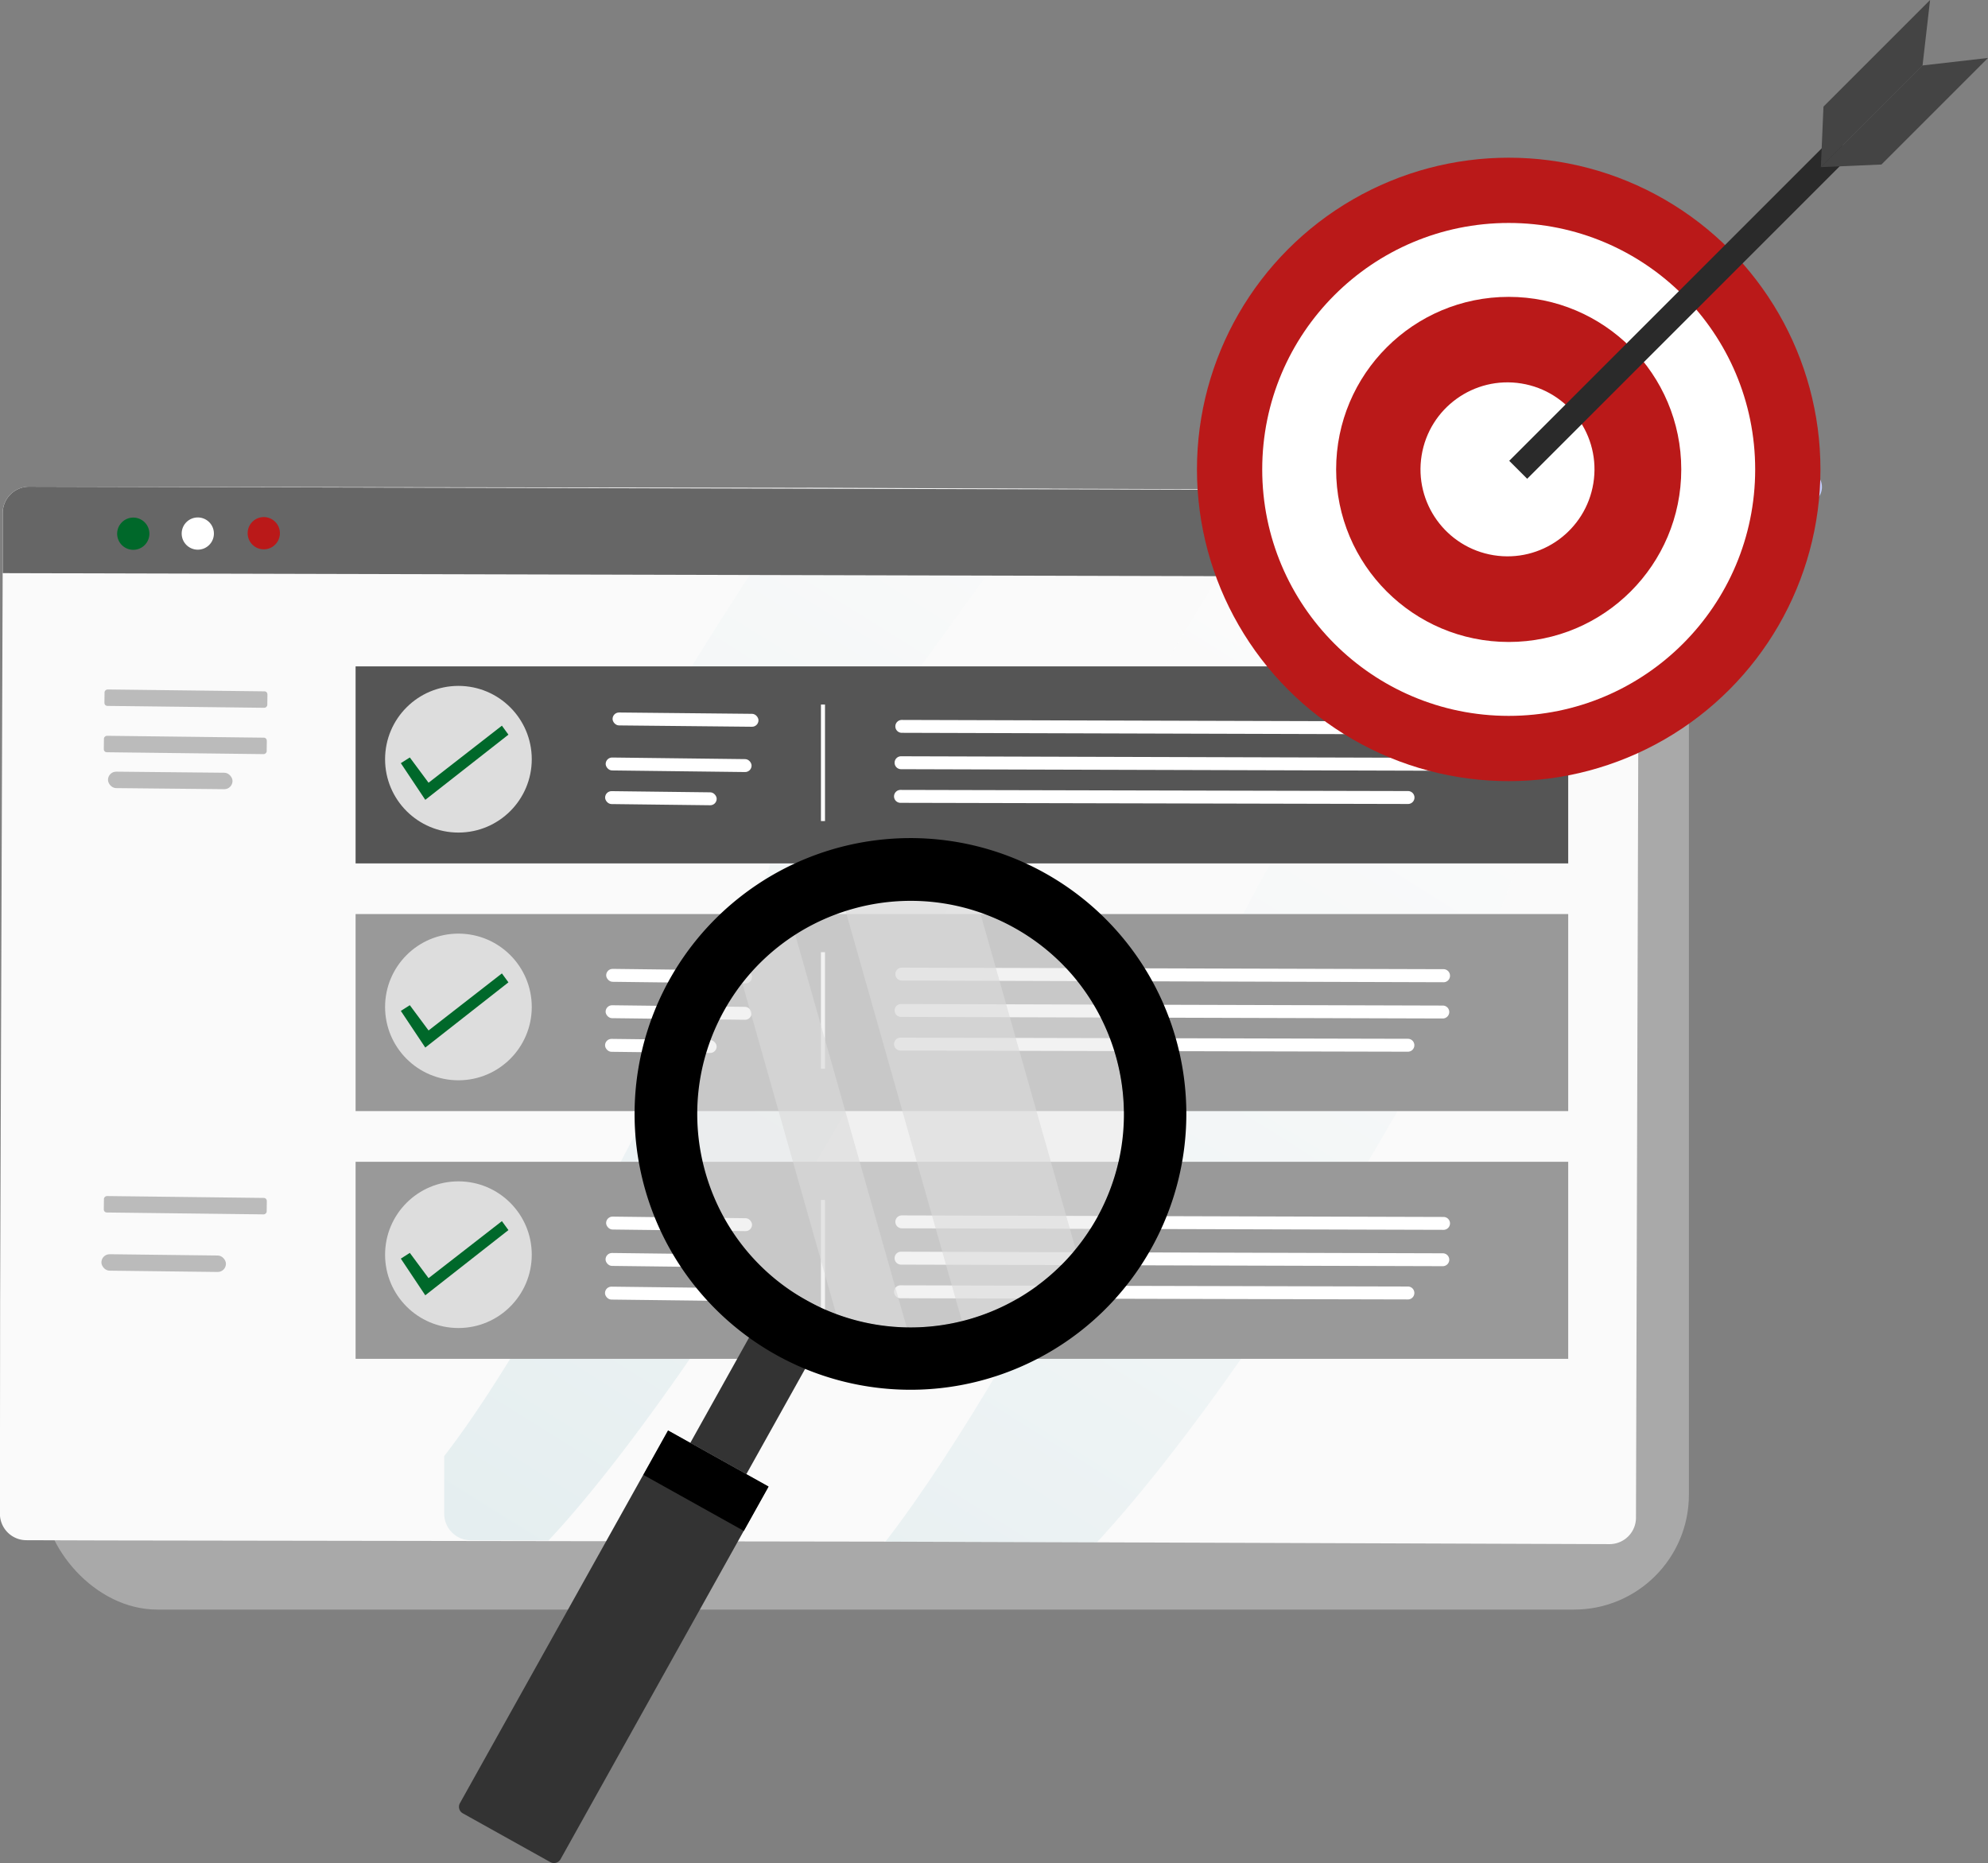
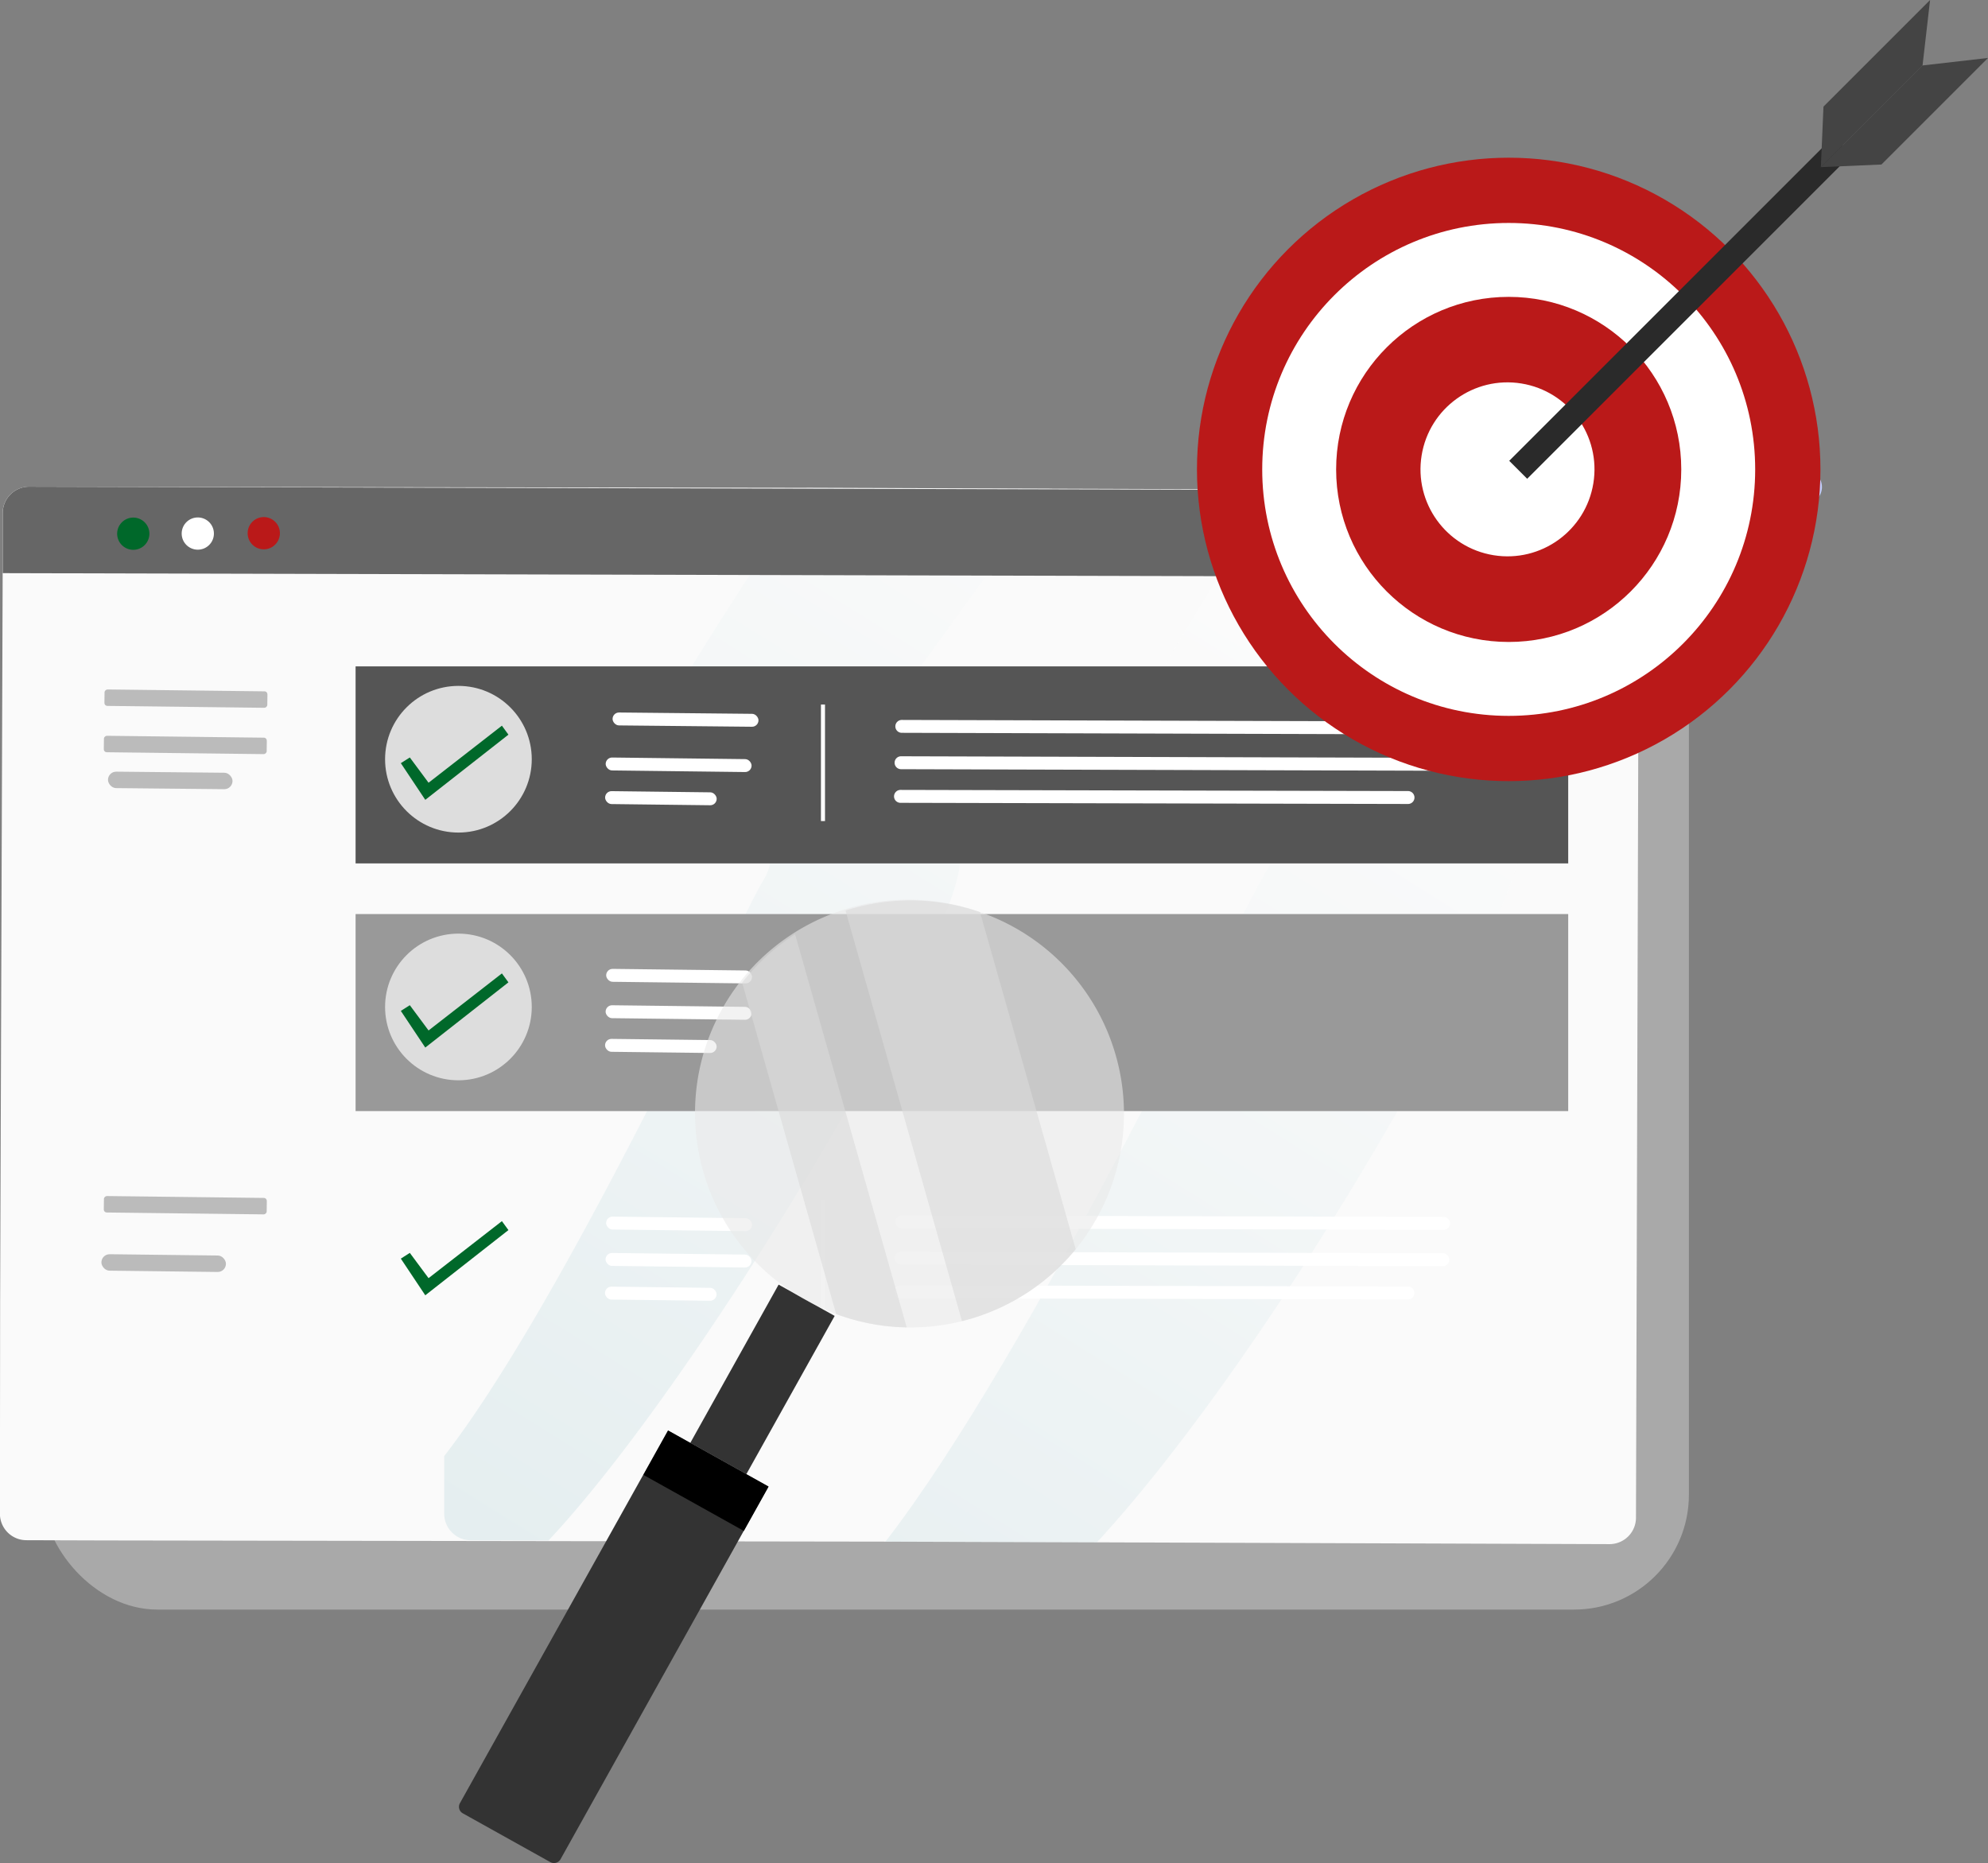
<svg xmlns="http://www.w3.org/2000/svg" xmlns:xlink="http://www.w3.org/1999/xlink" width="484.66" height="454.23">
  <rect width="100%" height="100%" fill="#808080" stroke="none" />
  <defs>
    <linearGradient id="A" x1="1072.867" y1="1047.136" x2="1247.03" y2="768.567" gradientUnits="userSpaceOnUse">
      <stop offset="0" stop-color="#a5cbd2" />
      <stop offset=".99" stop-color="#fff" />
    </linearGradient>
    <linearGradient id="B" x1="986.352" y1="985.747" x2="1161.251" y2="706.012" xlink:href="#A" />
  </defs>
  <g fill="#c0cdfb">
    <circle cx="440.04" cy="118.74" r="4.14" />
    <circle cx="439.56" cy="104.13" r="2.44" />
  </g>
  <rect x="10.4" y="131.83" width="401.34" height="260.61" rx="28" fill="#dadada" opacity=".46" />
  <path d="M392.41 376.48l-125-.44-51.56-.17-190.46-.29-19-.06a6.45 6.45 0 0 1-6.41-6.46l.05-51.32.62-178v-14.68a6.43 6.43 0 0 1 6.46-6.4l189.58.27 59.16.21 54.72.19 68.25.24h14.29a6.45 6.45 0 0 1 6.41 6.46v14.69l-.68 229.36a6.45 6.45 0 0 1-6.43 6.4z" fill="#fafafa" />
  <g fill="#bbb">
    <rect x="948.21" y="745.89" width="4.01" height="39.71" rx=".71" transform="matrix(.012 -1 1 .012 -731.82 1111.36)" />
    <rect x="948.04" y="757.18" width="4.01" height="39.71" rx=".71" transform="matrix(.012 -1 1 .012 -743.26 1122.35)" />
    <rect x="930.03" y="785.41" width="30.36" height="4.01" rx="2" transform="matrix(1 .01 -.01 1 -895.83 -606.59)" />
    <rect x="948.04" y="869.37" width="4.01" height="39.71" rx=".71" transform="matrix(.012 -1 1 .012 -855.45 1233.22)" />
    <rect x="930.03" y="901.19" width="30.36" height="4.01" rx="2" transform="matrix(1 .012 -.012 1 -894.47 -606.58)" />
  </g>
  <g transform="translate(-905.16 -595.52)">
    <path d="M1172.57 971.58l-51.56-.17c35.72-46.14 84.8-150.26 92.68-163.2 11.79-19.37-32.13-14.23-35.64-24.36-2.14-6.14 19.9-41.5 37.75-69l68.25.24-31.48 44.09c-5.33 9.35 23.52 7 24.23 38.37.44 19.45-59.07 125.05-104.23 174.03z" opacity=".27" fill="url(#A)" />
    <path d="M1038.88 971.12l-19-.06a6.46 6.46 0 0 1-6.42-6.46v-14.07c29.89-38.65 71.6-130.24 77.85-140.51 9.9-16.27-32.12-7.86-35.07-16.37-2.43-7 33-59.94 45.6-79.22l59.16.21-42.16 58.27c-4.47 7.85 19.75 5.89 20.35 32.23.5 18.29-62.06 125.17-100.31 165.98z" opacity=".27" fill="url(#B)" />
  </g>
  <path d="M399.54 140.74l-398.87-1v-14.68a6.43 6.43 0 0 1 6.46-6.4l386 1a6.45 6.45 0 0 1 6.41 6.46z" fill="#666" />
  <circle cx="937.28" cy="725.69" r="3.93" transform="matrix(.62 -.785 .785 .62 -1118.29 415.96)" fill="#00682a" />
  <circle cx="48.22" cy="130.09" r="3.93" fill="#fff" />
  <path d="M60.5 129.02a3.93 3.93 0 0 1 7.612 1.961 3.93 3.93 0 0 1-7.19 1.021 3.93 3.93 0 0 1-.422-2.982z" fill="#ba1919" />
  <circle cx="385.57" cy="130.1" r="3.93" fill="#fff" />
  <path d="M86.69 162.47h295.63v48.04H86.69z" fill="#555" />
  <circle cx="111.76" cy="185.11" r="17.88" fill="#ddd" />
  <path d="M97.72 186.07l5.96 8.94 20.27-15.89-1.59-2.19-17.88 13.91-4.57-6.16-2.19 1.39z" fill="#00682a" />
  <g fill="#fff">
    <rect x="1053.06" y="771.24" width="35.57" height="3.15" rx="1.57" transform="matrix(1 .01 -.01 1 -895.99 -608.07)" />
    <rect x="1052.93" y="780.1" width="35.57" height="3.15" rx="1.57" transform="matrix(1 .012 -.012 1 -895.89 -608.06)" />
    <rect x="1052.79" y="788.25" width="27.2" height="3.15" rx="1.57" transform="matrix(1 .012 -.012 1 -895.79 -608.01)" />
    <path d="M351.84 179.06l-132-.39a1.57 1.57 0 0 1-1.56-1.59h0a1.57 1.57 0 0 1 1.59-1.55l132.07.38a1.57 1.57 0 0 1 1.56 1.59h0a1.58 1.58 0 0 1-1.66 1.56zm-.12 8.86l-132.07-.38a1.57 1.57 0 0 1-1.55-1.59h0a1.57 1.57 0 0 1 1.59-1.56l132.07.38a1.58 1.58 0 0 1 1.56 1.59h0a1.59 1.59 0 0 1-1.6 1.56zm-8.5 8.1l-123.7-.28a1.57 1.57 0 0 1-1.56-1.59h0a1.58 1.58 0 0 1 1.6-1.56l123.7.28a1.58 1.58 0 0 1 1.58 1.61h0a1.57 1.57 0 0 1-1.62 1.54zm-143.08-24.25h.99v28.41h-.99z" />
  </g>
  <path d="M86.69 222.86h295.63v48.04H86.69z" fill="#999" />
  <circle cx="111.76" cy="245.51" r="17.88" fill="#ddd" />
  <path d="M97.72 246.47l5.96 8.94 20.27-15.9-1.59-2.18-17.88 13.91-4.57-6.16-2.19 1.39z" fill="#00682a" />
  <g fill="#fff">
    <rect x="1053.06" y="831.63" width="35.57" height="3.15" rx="1.57" transform="matrix(1 .012 -.012 1 -895.28 -608.06)" />
    <rect x="1052.93" y="840.5" width="35.57" height="3.15" rx="1.57" transform="matrix(1 .012 -.012 1 -895.18 -608.06)" />
    <rect x="1052.79" y="848.65" width="27.2" height="3.15" rx="1.57" transform="matrix(1 .012 -.012 1 -895.08 -608.01)" />
-     <path d="M351.84 239.48l-132-.41a1.57 1.57 0 0 1-1.56-1.59h0a1.57 1.57 0 0 1 1.59-1.56l132.07.38a1.58 1.58 0 0 1 1.56 1.6h0a1.57 1.57 0 0 1-1.66 1.58zm-.12 8.84l-132.07-.38a1.58 1.58 0 0 1-1.55-1.6h0a1.57 1.57 0 0 1 1.59-1.55l132.07.38a1.57 1.57 0 0 1 1.56 1.59h0a1.59 1.59 0 0 1-1.6 1.56zm-8.5 8.1l-123.7-.28a1.58 1.58 0 0 1-1.56-1.6h0a1.58 1.58 0 0 1 1.6-1.55l123.7.28a1.57 1.57 0 0 1 1.55 1.59h0a1.57 1.57 0 0 1-1.59 1.56zm-143.08-24.26h.99v28.41h-.99z" />
  </g>
-   <path d="M86.69 283.26h295.63v48.04H86.69z" fill="#999" />
-   <circle cx="111.76" cy="305.91" r="17.88" fill="#ddd" />
  <path d="M97.72 306.87l5.96 8.94 20.27-15.9-1.59-2.18-17.88 13.9-4.57-6.16-2.19 1.4z" fill="#00682a" />
  <g fill="#fff">
    <rect x="1053.06" y="892.03" width="35.57" height="3.15" rx="1.57" transform="matrix(1 .012 -.012 1 -894.57 -608.06)" />
    <rect x="1052.93" y="900.89" width="35.57" height="3.15" rx="1.57" transform="matrix(1 .012 -.012 1 -894.47 -608.05)" />
    <rect x="1052.79" y="909.05" width="27.2" height="3.15" rx="1.57" transform="matrix(1 .012 -.012 1 -894.37 -608)" />
    <path d="M351.84 299.85l-132-.37a1.58 1.58 0 0 1-1.56-1.6h0a1.57 1.57 0 0 1 1.59-1.55l132.07.38a1.57 1.57 0 0 1 1.56 1.59h0a1.58 1.58 0 0 1-1.66 1.55zm-.12 8.86l-132.07-.38a1.57 1.57 0 0 1-1.55-1.59h0a1.57 1.57 0 0 1 1.59-1.56l132.07.39a1.57 1.57 0 0 1 1.56 1.59h0a1.58 1.58 0 0 1-1.6 1.55zm-8.5 8.11l-123.7-.29a1.57 1.57 0 0 1-1.56-1.59h0a1.58 1.58 0 0 1 1.6-1.56l123.7.29a1.57 1.57 0 0 1 1.55 1.59h0a1.57 1.57 0 0 1-1.59 1.56zm-143.08-24.26h.99v28.41h-.99z" />
  </g>
  <path d="M189.82 313.209l13.667 7.625-21.527 38.581-13.667-7.625zM134.15 454l-21.31-11.88a1.82 1.82 0 0 1-.71-2.49l50.71-90.84 24.49 13.69-50.69 90.85a1.84 1.84 0 0 1-2.49.67z" fill="#333" />
  <path d="M162.893 348.774l24.486 13.662-6.037 10.82-24.486-13.662z" />
  <path d="M267.42 296.95a52.92 52.92 0 0 1-5.17 7.63c-14.092 17.202-37.555 23.553-58.4 15.81a54.22 54.22 0 0 1-7.24-3.35c-23.852-12.973-33.708-42.112-22.629-66.9s39.365-36.879 64.939-27.76a52.05 52.05 0 0 1 28.5 74.57z" fill="#eaeaea" opacity=".59" />
  <path d="M221.05 323.64a52.07 52.07 0 0 1-17.2-3.25l-22.92-80.81a52 52 0 0 1 12.91-11.8zm41.2-19.06a52.11 52.11 0 0 1-27.73 17.53l-28.39-100.1a51.91 51.91 0 0 1 32.79.37z" opacity=".59" fill="#dadada" />
-   <path d="M254.74 212.87c-23.752-13.26-53.152-10.905-74.49 5.967s-30.411 44.936-22.988 71.106 29.881 45.29 56.9 48.444 53.277-10.28 66.528-34.036a67.22 67.22 0 0 0-25.95-91.48zm-58.13 104.16c-25.055-14.013-34.015-45.678-20.017-70.741s45.658-34.041 70.729-20.057 34.067 45.639 20.097 70.718a52 52 0 0 1-70.81 20.08z" />
  <circle cx="367.81" cy="114.45" r="76" fill="#ba1919" />
  <circle cx="367.81" cy="114.45" r="60.09" fill="#fff" />
  <circle cx="367.81" cy="114.45" r="42.07" fill="#ba1919" />
  <circle cx="1272.97" cy="709.97" r="21.21" transform="matrix(.16 -.987 .987 .16 -536.9 1257.26)" fill="#fff" />
  <path d="M367.937 112.353l79.111-79.111 4.377 4.377-79.111 79.111z" fill="#2a2a2a" />
  <g fill="#444">
    <path d="M470.54 0l-25.99 25.99-.64 14.78 24.79-24.79L470.54 0z" />
    <path d="M484.66 14.13l-25.98 25.98-14.79.64 24.79-24.79 15.98-1.83z" />
  </g>
</svg>